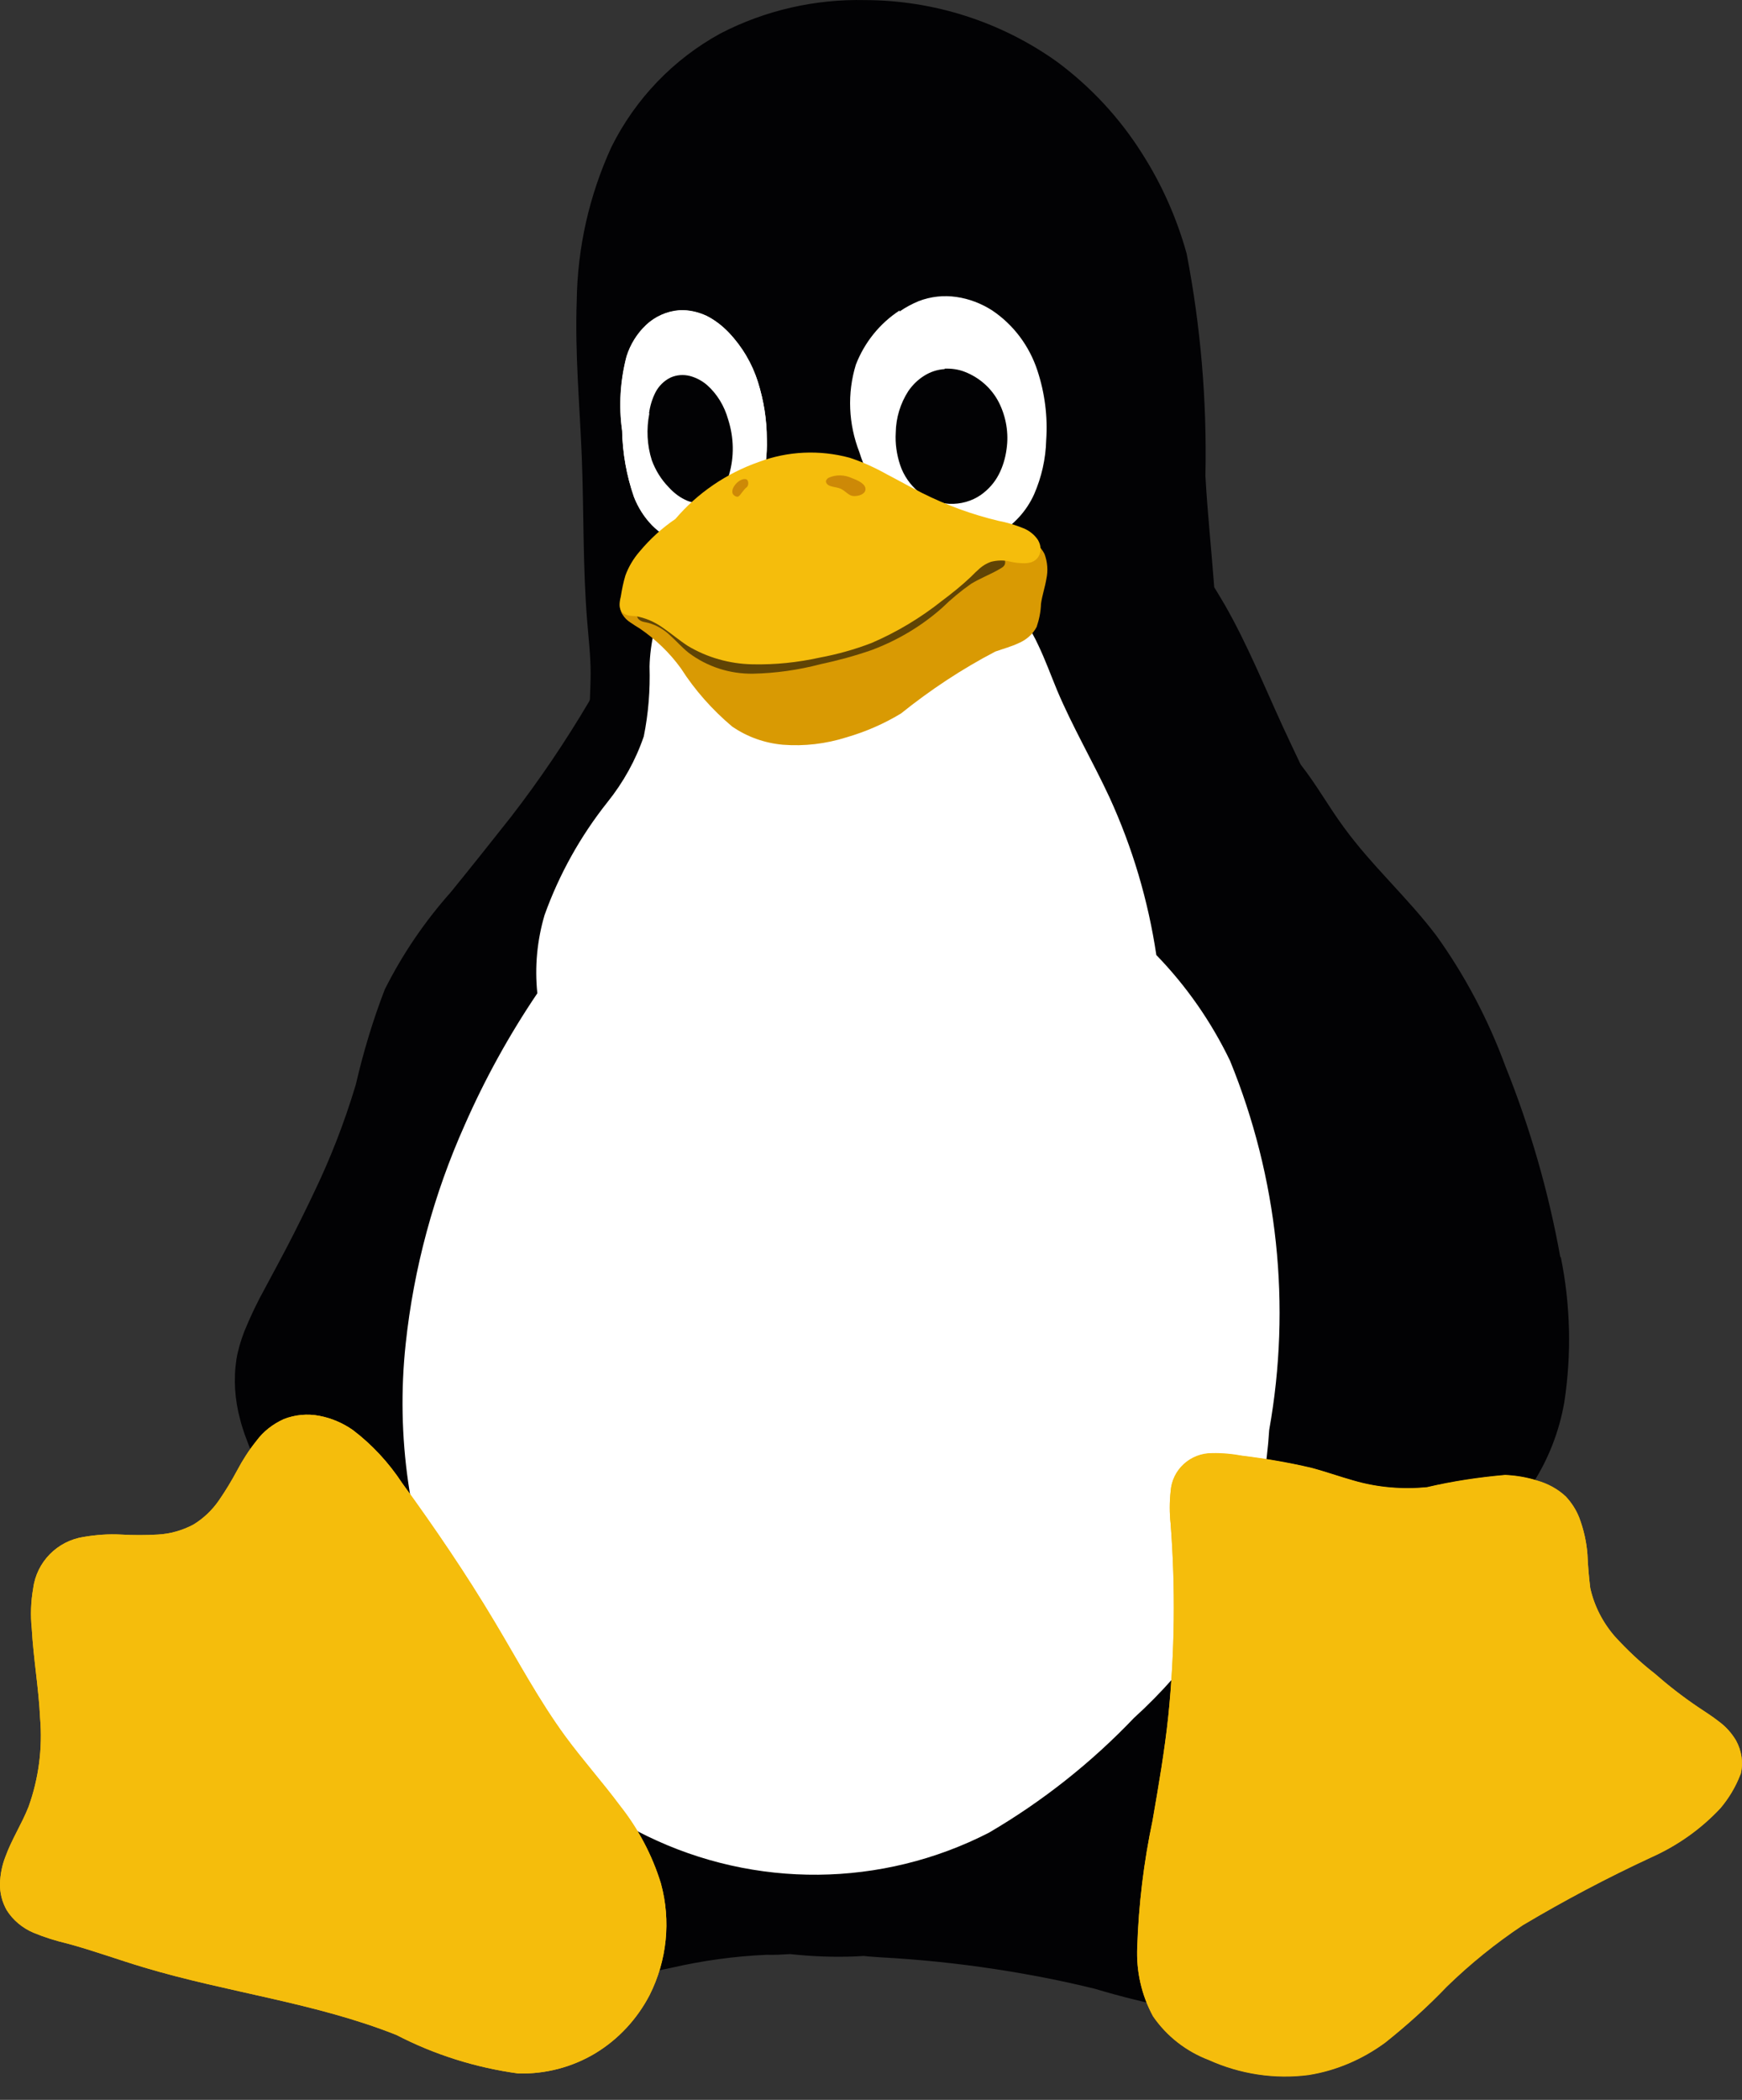
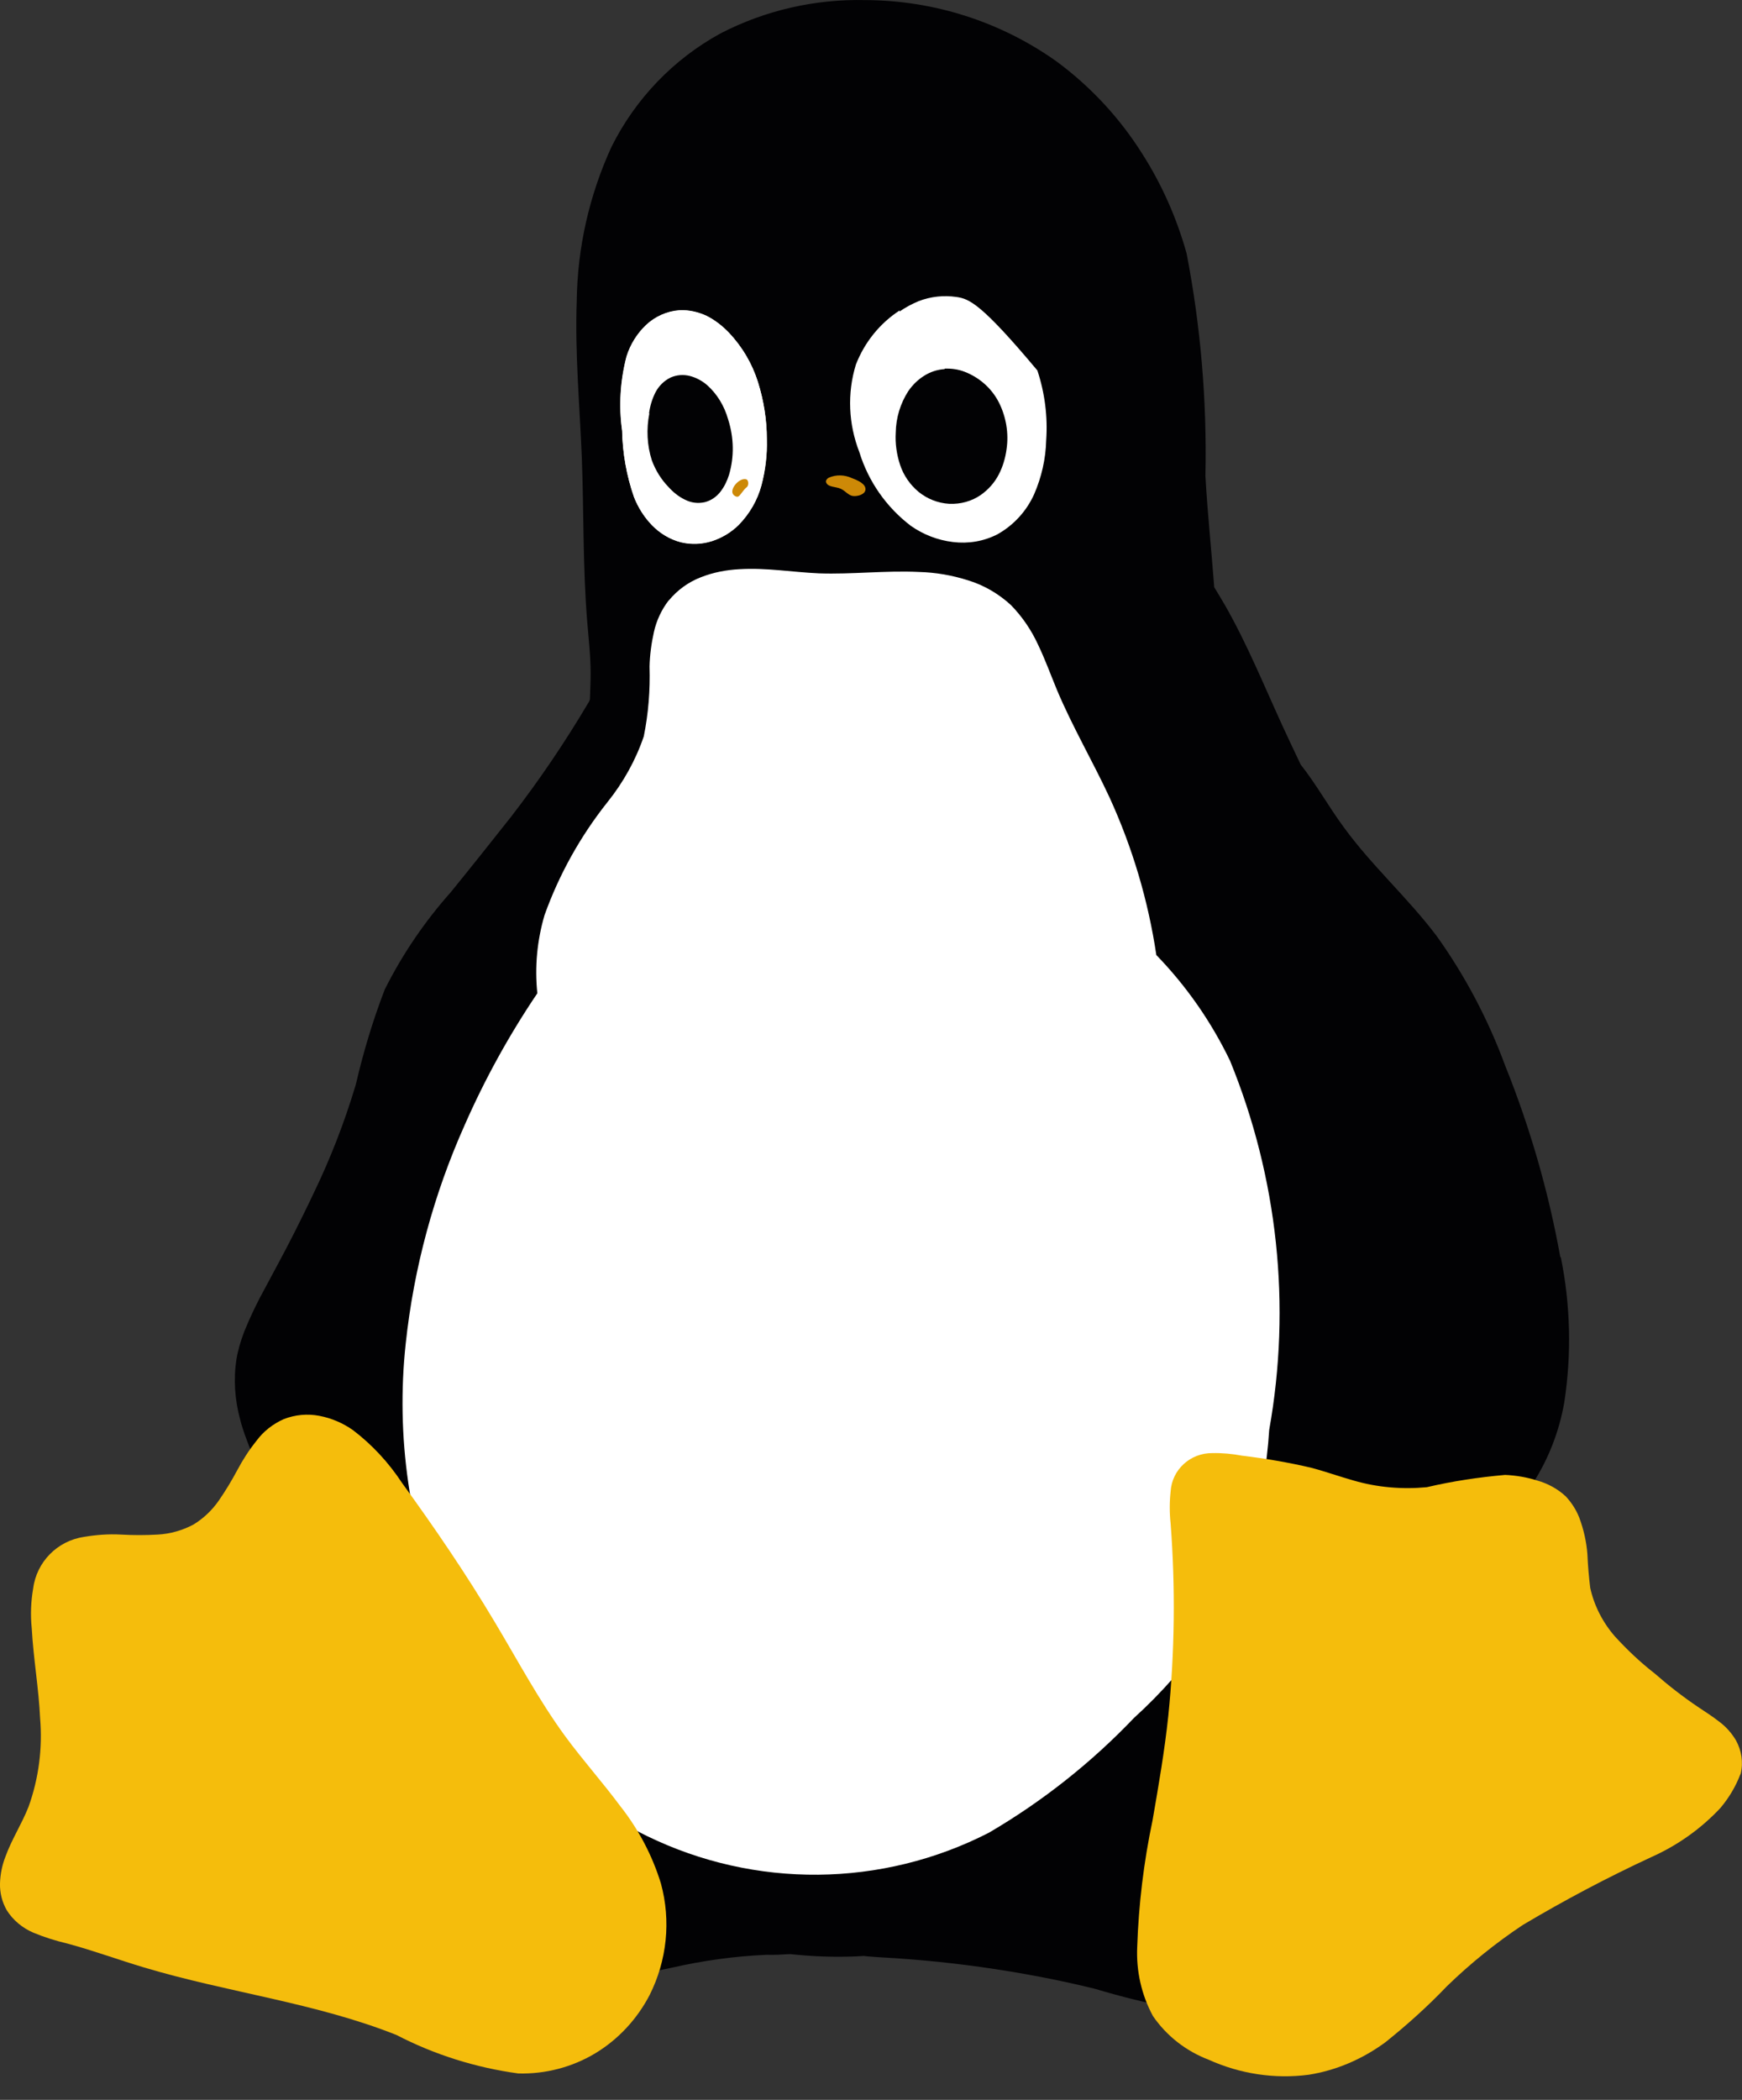
<svg xmlns="http://www.w3.org/2000/svg" width="39" height="47" viewBox="0 0 39 47" fill="none">
  <rect x="0" y="0" width="39" height="47" fill="#333333" stroke="none" />
  <g id="Group 9461">
    <path id="Vector" d="M20.145 6.948C19.699 7.238 19.356 7.664 19.164 8.162C18.967 8.806 18.998 9.491 19.242 10.119C19.444 10.778 19.849 11.354 20.394 11.769C20.674 11.966 20.996 12.091 21.339 12.132C21.681 12.174 22.024 12.117 22.33 11.961C22.693 11.759 22.984 11.442 23.155 11.063C23.321 10.679 23.415 10.269 23.425 9.854C23.461 9.325 23.394 8.795 23.228 8.292C23.046 7.742 22.693 7.269 22.216 6.948C21.972 6.792 21.702 6.688 21.417 6.647C21.131 6.605 20.84 6.636 20.571 6.74C20.42 6.802 20.275 6.88 20.14 6.974" fill="white" />
    <path id="Vector_2" d="M34.932 28.136C34.668 26.668 34.253 25.23 33.697 23.849C33.318 22.822 32.805 21.846 32.166 20.953C31.523 20.097 30.708 19.376 30.08 18.509C29.748 18.058 29.468 17.554 29.12 17.113C28.98 16.822 28.845 16.532 28.71 16.241C28.294 15.333 27.916 14.404 27.423 13.542C27.345 13.407 27.262 13.272 27.184 13.143C27.122 12.312 27.033 11.482 26.987 10.652C27.023 8.986 26.883 7.314 26.566 5.674C26.348 4.891 26.016 4.138 25.58 3.453C25.072 2.643 24.418 1.938 23.65 1.372C22.399 0.484 20.904 0.007 19.373 0.002C18.247 -0.024 17.131 0.23 16.129 0.749C15.076 1.325 14.225 2.213 13.69 3.287C13.192 4.372 12.927 5.545 12.912 6.738C12.87 7.911 12.979 9.074 13.026 10.247C13.072 11.461 13.047 12.681 13.145 13.895C13.176 14.284 13.223 14.674 13.223 15.068C13.223 15.265 13.213 15.463 13.207 15.655L13.192 15.696C12.662 16.594 12.076 17.461 11.438 18.286C10.991 18.852 10.545 19.412 10.094 19.967C9.507 20.627 9.009 21.358 8.614 22.147C8.35 22.832 8.137 23.538 7.971 24.254L7.955 24.311C7.706 25.137 7.395 25.936 7.021 26.709C6.985 26.782 6.948 26.86 6.917 26.927C6.694 27.389 6.461 27.851 6.217 28.302L5.936 28.827C5.76 29.143 5.604 29.47 5.469 29.802C5.391 30.005 5.329 30.212 5.293 30.425C5.225 30.877 5.257 31.333 5.376 31.769C5.402 31.878 5.438 31.987 5.475 32.096C5.589 32.418 5.724 32.735 5.885 33.036C5.957 33.176 6.035 33.311 6.108 33.451L6.175 33.549C6.248 33.679 6.326 33.809 6.404 33.933L6.414 33.949C6.502 34.094 6.601 34.234 6.694 34.375L6.71 34.395C6.808 34.53 6.907 34.67 7.011 34.805C7.395 36.305 8.101 37.701 9.071 38.905C8.921 39.17 8.786 39.429 8.635 39.689C8.106 40.457 7.67 41.282 7.332 42.149C7.192 42.595 7.156 43.068 7.234 43.53C7.307 43.997 7.545 44.417 7.909 44.723C8.152 44.91 8.433 45.04 8.729 45.102C9.024 45.164 9.331 45.196 9.637 45.18C10.789 45.092 11.931 44.863 13.031 44.511C13.695 44.334 14.36 44.178 15.034 44.043C15.735 43.883 16.446 43.784 17.162 43.753C17.339 43.758 17.515 43.748 17.686 43.737C18.174 43.789 18.662 43.81 19.155 43.789L19.337 43.779C19.461 43.794 19.591 43.8 19.721 43.81C20.582 43.856 21.439 43.945 22.29 44.075C23.037 44.189 23.785 44.334 24.521 44.516C25.658 44.858 26.826 45.087 28.014 45.185C28.326 45.201 28.637 45.175 28.948 45.112C29.255 45.05 29.545 44.915 29.794 44.728C30.158 44.427 30.396 44.007 30.474 43.54C30.552 43.078 30.516 42.606 30.376 42.159C30.033 41.293 29.592 40.468 29.052 39.705C28.865 39.388 28.689 39.061 28.502 38.745C29.307 37.847 30.018 36.861 30.614 35.812C30.978 35.833 31.336 35.791 31.683 35.677C32.592 35.371 33.381 34.779 33.931 33.99C34.097 33.757 34.227 33.498 34.304 33.222C34.663 32.667 34.907 32.044 35.021 31.39C35.187 30.311 35.161 29.205 34.943 28.136H34.932Z" fill="#020204" />
-     <path id="Vector_3" d="M14.973 13.435C14.812 13.643 14.698 13.887 14.641 14.141C14.584 14.395 14.548 14.66 14.542 14.919C14.558 15.444 14.517 15.968 14.413 16.482C14.231 17.016 13.956 17.509 13.603 17.95C12.996 18.713 12.518 19.57 12.191 20.483C12.025 21.049 11.968 21.64 12.03 22.232C11.402 23.161 10.858 24.147 10.406 25.175C9.711 26.727 9.264 28.382 9.083 30.074C8.859 32.155 9.166 34.257 9.965 36.188C10.551 37.579 11.444 38.824 12.575 39.826C13.157 40.329 13.795 40.755 14.48 41.092C16.904 42.275 19.743 42.249 22.14 41.02C23.339 40.319 24.434 39.452 25.389 38.45C26.007 37.89 26.557 37.262 27.04 36.577C27.844 35.181 28.316 33.614 28.415 32.005C28.913 29.223 28.607 26.358 27.538 23.742C27.118 22.87 26.562 22.071 25.888 21.376C25.706 20.156 25.353 18.968 24.839 17.846C24.465 17.042 24.014 16.274 23.666 15.449C23.526 15.111 23.402 14.769 23.246 14.442C23.095 14.11 22.888 13.804 22.634 13.544C22.358 13.29 22.031 13.098 21.673 12.989C21.315 12.875 20.947 12.812 20.573 12.802C19.826 12.766 19.073 12.859 18.336 12.833C17.739 12.807 17.153 12.703 16.556 12.74C16.26 12.755 15.964 12.812 15.689 12.921C15.409 13.03 15.165 13.207 14.973 13.44M15.212 6.948C14.932 6.968 14.667 7.088 14.465 7.28C14.262 7.472 14.112 7.716 14.029 7.981C13.889 8.52 13.852 9.086 13.93 9.641C13.94 10.145 14.029 10.648 14.195 11.126C14.288 11.359 14.423 11.577 14.6 11.759C14.776 11.94 14.999 12.075 15.243 12.138C15.477 12.195 15.72 12.184 15.944 12.112C16.167 12.039 16.374 11.915 16.541 11.748C16.784 11.499 16.961 11.193 17.049 10.861C17.137 10.529 17.179 10.181 17.169 9.833C17.169 9.403 17.101 8.972 16.971 8.557C16.841 8.141 16.618 7.763 16.317 7.446C16.172 7.295 16.006 7.166 15.819 7.072C15.627 6.984 15.419 6.937 15.212 6.948ZM20.142 6.948C19.696 7.238 19.354 7.664 19.161 8.162C18.964 8.806 18.995 9.491 19.239 10.119C19.442 10.778 19.846 11.354 20.391 11.769C20.672 11.966 20.994 12.091 21.336 12.132C21.678 12.174 22.021 12.117 22.327 11.961C22.691 11.759 22.981 11.442 23.152 11.063C23.319 10.679 23.412 10.269 23.422 9.854C23.459 9.325 23.391 8.795 23.225 8.292C23.044 7.742 22.691 7.269 22.213 6.948C21.969 6.792 21.699 6.688 21.414 6.647C21.128 6.605 20.838 6.636 20.568 6.74C20.417 6.802 20.272 6.88 20.137 6.974" fill="white" />
+     <path id="Vector_3" d="M14.973 13.435C14.812 13.643 14.698 13.887 14.641 14.141C14.584 14.395 14.548 14.66 14.542 14.919C14.558 15.444 14.517 15.968 14.413 16.482C14.231 17.016 13.956 17.509 13.603 17.95C12.996 18.713 12.518 19.57 12.191 20.483C12.025 21.049 11.968 21.64 12.03 22.232C11.402 23.161 10.858 24.147 10.406 25.175C9.711 26.727 9.264 28.382 9.083 30.074C8.859 32.155 9.166 34.257 9.965 36.188C10.551 37.579 11.444 38.824 12.575 39.826C13.157 40.329 13.795 40.755 14.48 41.092C16.904 42.275 19.743 42.249 22.14 41.02C23.339 40.319 24.434 39.452 25.389 38.45C26.007 37.89 26.557 37.262 27.04 36.577C27.844 35.181 28.316 33.614 28.415 32.005C28.913 29.223 28.607 26.358 27.538 23.742C27.118 22.87 26.562 22.071 25.888 21.376C25.706 20.156 25.353 18.968 24.839 17.846C24.465 17.042 24.014 16.274 23.666 15.449C23.526 15.111 23.402 14.769 23.246 14.442C23.095 14.11 22.888 13.804 22.634 13.544C22.358 13.29 22.031 13.098 21.673 12.989C21.315 12.875 20.947 12.812 20.573 12.802C19.826 12.766 19.073 12.859 18.336 12.833C17.739 12.807 17.153 12.703 16.556 12.74C16.26 12.755 15.964 12.812 15.689 12.921C15.409 13.03 15.165 13.207 14.973 13.44M15.212 6.948C14.932 6.968 14.667 7.088 14.465 7.28C14.262 7.472 14.112 7.716 14.029 7.981C13.889 8.52 13.852 9.086 13.93 9.641C13.94 10.145 14.029 10.648 14.195 11.126C14.288 11.359 14.423 11.577 14.6 11.759C14.776 11.94 14.999 12.075 15.243 12.138C15.477 12.195 15.72 12.184 15.944 12.112C16.167 12.039 16.374 11.915 16.541 11.748C16.784 11.499 16.961 11.193 17.049 10.861C17.137 10.529 17.179 10.181 17.169 9.833C17.169 9.403 17.101 8.972 16.971 8.557C16.841 8.141 16.618 7.763 16.317 7.446C16.172 7.295 16.006 7.166 15.819 7.072C15.627 6.984 15.419 6.937 15.212 6.948ZM20.142 6.948C19.696 7.238 19.354 7.664 19.161 8.162C18.964 8.806 18.995 9.491 19.239 10.119C19.442 10.778 19.846 11.354 20.391 11.769C20.672 11.966 20.994 12.091 21.336 12.132C21.678 12.174 22.021 12.117 22.327 11.961C22.691 11.759 22.981 11.442 23.152 11.063C23.319 10.679 23.412 10.269 23.422 9.854C23.459 9.325 23.391 8.795 23.225 8.292C21.969 6.792 21.699 6.688 21.414 6.647C21.128 6.605 20.838 6.636 20.568 6.74C20.417 6.802 20.272 6.88 20.137 6.974" fill="white" />
    <path id="Vector_4" d="M21.149 8.261C20.983 8.272 20.828 8.323 20.688 8.412C20.547 8.5 20.428 8.619 20.335 8.754C20.158 9.029 20.059 9.351 20.054 9.683C20.039 9.927 20.075 10.176 20.153 10.41C20.231 10.643 20.376 10.851 20.563 11.007C20.76 11.168 20.999 11.261 21.253 11.277C21.508 11.287 21.757 11.219 21.964 11.074C22.13 10.955 22.265 10.804 22.359 10.623C22.452 10.446 22.509 10.249 22.535 10.052C22.587 9.699 22.525 9.335 22.369 9.019C22.208 8.697 21.933 8.453 21.601 8.323C21.456 8.266 21.305 8.246 21.149 8.251" fill="#020204" />
    <path id="Vector_5" d="M15.209 6.943C14.929 6.964 14.664 7.083 14.461 7.275C14.259 7.467 14.109 7.711 14.026 7.976C13.885 8.515 13.849 9.081 13.927 9.636C13.937 10.14 14.026 10.643 14.192 11.121C14.285 11.359 14.42 11.572 14.596 11.754C14.773 11.935 14.996 12.07 15.24 12.133C15.473 12.19 15.717 12.18 15.941 12.107C16.164 12.034 16.371 11.91 16.538 11.743C16.781 11.494 16.958 11.188 17.046 10.856C17.134 10.524 17.176 10.176 17.166 9.828C17.166 9.398 17.098 8.967 16.968 8.552C16.838 8.137 16.615 7.758 16.314 7.441C16.169 7.291 16.003 7.161 15.816 7.067C15.624 6.979 15.416 6.932 15.209 6.943Z" fill="white" />
    <path id="Vector_6" d="M14.537 9.256C14.469 9.604 14.485 9.967 14.594 10.305C14.677 10.528 14.801 10.73 14.967 10.901C15.071 11.016 15.191 11.114 15.331 11.182C15.471 11.254 15.626 11.275 15.782 11.239C15.922 11.202 16.042 11.119 16.13 11.005C16.218 10.891 16.28 10.761 16.322 10.626C16.441 10.222 16.431 9.791 16.301 9.386C16.218 9.09 16.057 8.82 15.829 8.618C15.72 8.524 15.585 8.452 15.445 8.415C15.3 8.379 15.149 8.389 15.009 8.452C14.864 8.524 14.744 8.644 14.671 8.789C14.599 8.934 14.552 9.09 14.531 9.251" fill="#020204" />
-     <path id="Vector_7" d="M13.887 13.628C13.897 13.675 13.913 13.722 13.939 13.758C13.985 13.831 14.042 13.888 14.115 13.934C14.182 13.981 14.25 14.023 14.318 14.064C14.676 14.308 14.992 14.609 15.246 14.962C15.558 15.45 15.947 15.886 16.388 16.259C16.726 16.493 17.12 16.633 17.53 16.669C18.008 16.706 18.49 16.649 18.952 16.503C19.378 16.379 19.788 16.202 20.172 15.969C20.831 15.44 21.537 14.972 22.284 14.583C22.46 14.521 22.637 14.474 22.803 14.396C22.974 14.324 23.12 14.199 23.208 14.033C23.265 13.867 23.301 13.691 23.306 13.514C23.332 13.327 23.395 13.146 23.426 12.959C23.467 12.772 23.452 12.58 23.384 12.398C23.312 12.258 23.197 12.144 23.057 12.071C22.917 12.004 22.762 11.962 22.606 11.957C22.289 11.967 21.978 11.998 21.672 12.05C21.256 12.087 20.841 12.035 20.426 12.05C19.912 12.066 19.398 12.18 18.879 12.201C18.288 12.232 17.701 12.139 17.11 12.113C16.855 12.097 16.596 12.107 16.341 12.149C16.087 12.185 15.843 12.279 15.63 12.424C15.433 12.58 15.252 12.746 15.075 12.922C14.982 13.005 14.878 13.078 14.769 13.135C14.655 13.192 14.536 13.223 14.406 13.218C14.343 13.208 14.276 13.208 14.214 13.218C14.177 13.234 14.141 13.255 14.115 13.28L14.037 13.374C13.985 13.452 13.939 13.535 13.902 13.618" fill="#D99A03" />
-     <path id="Vector_8" d="M15.196 12.324C14.988 12.448 14.786 12.583 14.583 12.723C14.474 12.791 14.386 12.879 14.319 12.988C14.282 13.071 14.267 13.159 14.272 13.247C14.277 13.336 14.277 13.424 14.272 13.512C14.267 13.569 14.246 13.632 14.246 13.694C14.246 13.725 14.246 13.756 14.257 13.782C14.267 13.813 14.277 13.839 14.298 13.86C14.324 13.886 14.36 13.907 14.402 13.917C14.438 13.927 14.48 13.932 14.521 13.943C14.703 13.995 14.869 14.093 15.004 14.223C15.144 14.348 15.268 14.493 15.419 14.612C15.834 14.924 16.338 15.085 16.851 15.079C17.365 15.069 17.874 14.996 18.367 14.867C18.756 14.784 19.14 14.68 19.514 14.55C20.095 14.332 20.63 14.015 21.092 13.605C21.294 13.408 21.507 13.232 21.735 13.071C21.943 12.941 22.187 12.853 22.394 12.728C22.415 12.718 22.431 12.703 22.451 12.692C22.467 12.677 22.483 12.661 22.493 12.64C22.508 12.604 22.508 12.562 22.493 12.526C22.483 12.49 22.467 12.459 22.446 12.433C22.42 12.402 22.389 12.37 22.358 12.344C22.119 12.168 21.834 12.069 21.538 12.059C21.237 12.038 20.951 12.059 20.661 12.002C20.391 11.945 20.126 11.867 19.867 11.774C19.592 11.685 19.311 11.618 19.021 11.571C18.346 11.462 17.661 11.478 16.992 11.623C16.364 11.763 15.756 12.002 15.196 12.324Z" fill="#604405" />
-     <path id="Vector_9" d="M15.122 11.615C14.821 11.818 14.551 12.067 14.317 12.347C14.182 12.503 14.073 12.684 14.001 12.882C13.954 13.037 13.923 13.198 13.897 13.359C13.882 13.416 13.871 13.479 13.871 13.541C13.871 13.572 13.876 13.603 13.887 13.629C13.897 13.66 13.913 13.686 13.933 13.707C13.97 13.743 14.016 13.764 14.068 13.774C14.115 13.785 14.167 13.785 14.219 13.79C14.447 13.826 14.66 13.92 14.847 14.055C15.034 14.184 15.21 14.335 15.402 14.459C15.838 14.719 16.336 14.859 16.845 14.869C17.354 14.88 17.857 14.828 18.35 14.719C18.744 14.646 19.134 14.537 19.512 14.392C20.078 14.148 20.608 13.831 21.09 13.447C21.313 13.281 21.531 13.105 21.734 12.913C21.801 12.845 21.869 12.778 21.941 12.716C22.014 12.653 22.097 12.607 22.185 12.575C22.326 12.539 22.471 12.534 22.616 12.57C22.72 12.596 22.829 12.607 22.938 12.607C22.995 12.607 23.047 12.596 23.099 12.581C23.151 12.56 23.197 12.529 23.229 12.487C23.275 12.43 23.296 12.363 23.296 12.29C23.296 12.217 23.275 12.15 23.239 12.088C23.161 11.968 23.042 11.875 22.912 11.823C22.73 11.75 22.543 11.693 22.351 11.657C21.765 11.517 21.194 11.309 20.654 11.039C20.384 10.904 20.13 10.759 19.86 10.619C19.59 10.468 19.31 10.339 19.02 10.245C18.35 10.064 17.639 10.095 16.99 10.339C16.264 10.593 15.615 11.034 15.117 11.62" fill="#F5BD0C" />
    <path id="Vector_10" d="M18.493 10.791C18.529 10.91 18.716 10.889 18.825 10.941C18.934 10.993 18.997 11.092 19.1 11.102C19.209 11.112 19.36 11.066 19.375 10.967C19.396 10.832 19.199 10.749 19.074 10.702C18.908 10.625 18.721 10.619 18.555 10.692C18.519 10.708 18.483 10.754 18.493 10.791ZM16.708 10.728C16.568 10.682 16.339 10.926 16.407 11.055C16.427 11.092 16.49 11.133 16.531 11.112C16.573 11.092 16.651 10.951 16.718 10.905C16.77 10.863 16.76 10.744 16.708 10.728Z" fill="#CD8907" />
    <path id="Vector_11" d="M38.959 39.723C38.856 39.992 38.705 40.242 38.518 40.465C38.082 40.932 37.553 41.306 36.972 41.565C35.986 42.022 35.026 42.53 34.091 43.086C33.484 43.49 32.918 43.947 32.394 44.456C31.963 44.907 31.502 45.322 31.014 45.712C30.505 46.086 29.919 46.34 29.296 46.438C28.533 46.537 27.76 46.418 27.059 46.101C26.556 45.909 26.12 45.572 25.813 45.125C25.554 44.648 25.435 44.113 25.46 43.574C25.492 42.624 25.606 41.679 25.803 40.745C25.938 39.967 26.073 39.188 26.156 38.404C26.301 36.972 26.317 35.534 26.208 34.102C26.182 33.863 26.182 33.619 26.208 33.381C26.239 32.893 26.649 32.519 27.142 32.524C27.365 32.519 27.588 32.54 27.806 32.581C28.325 32.644 28.844 32.732 29.353 32.851C29.669 32.934 29.986 33.048 30.303 33.137C30.832 33.292 31.393 33.339 31.943 33.287C32.519 33.152 33.105 33.064 33.697 33.012C33.941 33.023 34.185 33.064 34.413 33.137C34.652 33.204 34.875 33.324 35.057 33.495C35.186 33.635 35.29 33.796 35.358 33.972C35.456 34.237 35.519 34.512 35.539 34.792C35.55 35.041 35.571 35.29 35.602 35.54C35.69 35.939 35.882 36.313 36.152 36.624C36.427 36.925 36.723 37.206 37.044 37.455C37.351 37.724 37.672 37.974 38.01 38.202C38.171 38.311 38.331 38.41 38.482 38.529C38.638 38.643 38.767 38.788 38.866 38.955C38.991 39.183 39.032 39.448 38.97 39.702" fill="#F5BD0C" />
-     <path id="Vector_12" d="M38.961 39.729C38.857 39.999 38.707 40.248 38.52 40.471C38.084 40.939 37.554 41.312 36.973 41.572C35.987 42.029 35.027 42.537 34.093 43.092C33.486 43.497 32.92 43.954 32.396 44.463C31.965 44.914 31.503 45.329 31.015 45.718C30.507 46.092 29.92 46.346 29.297 46.445C28.535 46.544 27.761 46.424 27.061 46.108C26.557 45.916 26.121 45.578 25.815 45.132C25.555 44.655 25.436 44.12 25.462 43.58C25.493 42.63 25.607 41.686 25.805 40.752C25.939 39.973 26.075 39.195 26.157 38.411C26.303 36.979 26.318 35.541 26.209 34.109C26.183 33.87 26.183 33.626 26.209 33.387C26.241 32.9 26.651 32.526 27.144 32.531C27.367 32.526 27.59 32.547 27.808 32.588C28.327 32.65 28.846 32.739 29.355 32.858C29.671 32.941 29.988 33.055 30.304 33.143C30.834 33.299 31.394 33.346 31.944 33.294C32.52 33.159 33.107 33.071 33.698 33.019C33.942 33.029 34.186 33.071 34.415 33.143C34.653 33.211 34.877 33.33 35.058 33.502C35.188 33.642 35.292 33.803 35.359 33.979C35.458 34.244 35.52 34.519 35.541 34.799C35.551 35.048 35.572 35.297 35.603 35.546C35.691 35.946 35.883 36.32 36.153 36.631C36.428 36.932 36.724 37.212 37.046 37.461C37.352 37.731 37.674 37.98 38.011 38.209C38.172 38.318 38.333 38.416 38.483 38.536C38.639 38.65 38.769 38.795 38.868 38.961C38.992 39.19 39.034 39.454 38.971 39.709M6.353 31.763C6.607 31.664 6.882 31.638 7.152 31.69C7.422 31.742 7.676 31.851 7.899 32.007C8.33 32.334 8.704 32.739 9 33.19C9.731 34.197 10.432 35.224 11.07 36.294C11.589 37.16 12.062 38.053 12.659 38.868C13.048 39.397 13.489 39.89 13.883 40.42C14.293 40.939 14.605 41.53 14.797 42.158C15.025 42.994 14.932 43.881 14.543 44.655C14.262 45.194 13.842 45.646 13.328 45.957C12.809 46.269 12.212 46.424 11.605 46.409C10.65 46.279 9.726 45.988 8.875 45.547C7.064 44.826 5.097 44.597 3.228 44.037C2.652 43.866 2.092 43.658 1.511 43.502C1.251 43.44 0.997 43.362 0.748 43.258C0.504 43.155 0.291 42.978 0.151 42.755C0.047 42.573 -0.005 42.366 0 42.158C0.006 41.951 0.047 41.748 0.12 41.561C0.26 41.172 0.488 40.824 0.639 40.44C0.867 39.807 0.955 39.127 0.898 38.458C0.867 37.788 0.748 37.119 0.711 36.449C0.68 36.148 0.691 35.847 0.743 35.551C0.82 34.96 1.282 34.488 1.879 34.399C2.154 34.353 2.429 34.332 2.704 34.347C2.979 34.363 3.26 34.363 3.535 34.347C3.81 34.332 4.085 34.254 4.329 34.124C4.552 33.989 4.749 33.803 4.9 33.584C5.05 33.367 5.185 33.143 5.31 32.91C5.434 32.676 5.574 32.458 5.74 32.251C5.896 32.038 6.109 31.877 6.353 31.763Z" fill="#F5BD0C" />
    <path id="Vector_13" d="M6.353 31.763C6.607 31.664 6.882 31.638 7.152 31.69C7.422 31.742 7.676 31.851 7.899 32.007C8.33 32.334 8.704 32.739 9 33.19C9.731 34.197 10.432 35.224 11.07 36.294C11.589 37.16 12.062 38.053 12.659 38.868C13.048 39.397 13.489 39.89 13.883 40.42C14.293 40.939 14.605 41.53 14.797 42.158C15.025 42.994 14.932 43.881 14.543 44.655C14.262 45.194 13.842 45.646 13.328 45.957C12.809 46.269 12.212 46.424 11.605 46.409C10.65 46.279 9.726 45.988 8.875 45.547C7.064 44.826 5.097 44.597 3.228 44.037C2.652 43.866 2.092 43.658 1.511 43.502C1.251 43.44 0.997 43.362 0.748 43.258C0.504 43.155 0.291 42.978 0.151 42.755C0.047 42.573 -0.005 42.366 0 42.158C0.006 41.951 0.047 41.748 0.12 41.561C0.26 41.172 0.488 40.824 0.639 40.44C0.867 39.807 0.955 39.127 0.898 38.458C0.867 37.788 0.748 37.124 0.711 36.449C0.68 36.148 0.691 35.847 0.743 35.551C0.82 34.96 1.282 34.488 1.879 34.399C2.154 34.353 2.429 34.332 2.704 34.347C2.979 34.363 3.26 34.363 3.535 34.347C3.81 34.332 4.085 34.254 4.329 34.124C4.552 33.989 4.749 33.803 4.9 33.584C5.05 33.367 5.185 33.143 5.31 32.91C5.434 32.676 5.574 32.458 5.74 32.251C5.896 32.038 6.109 31.872 6.353 31.763Z" fill="#F5BD0C" />
    <path id="Vector_14" d="M6.758 32.201C6.987 32.113 7.241 32.098 7.48 32.155C7.718 32.212 7.941 32.321 8.133 32.477C8.502 32.798 8.813 33.182 9.047 33.613C9.67 34.62 10.277 35.637 10.843 36.675C11.253 37.469 11.714 38.237 12.223 38.969C12.576 39.447 12.981 39.883 13.344 40.35C13.723 40.812 14.008 41.336 14.185 41.901C14.393 42.644 14.304 43.438 13.951 44.128C13.692 44.616 13.303 45.026 12.825 45.301C12.348 45.581 11.798 45.716 11.247 45.69C10.381 45.555 9.54 45.296 8.746 44.917C7.168 44.341 5.45 44.268 3.831 43.816C3.25 43.661 2.684 43.448 2.098 43.303C1.838 43.246 1.579 43.173 1.33 43.08C1.08 42.986 0.862 42.81 0.717 42.587C0.624 42.41 0.577 42.213 0.587 42.016C0.598 41.818 0.639 41.621 0.712 41.434C0.852 41.066 1.075 40.728 1.215 40.36C1.413 39.789 1.48 39.187 1.418 38.585C1.376 37.988 1.267 37.397 1.236 36.794C1.215 36.53 1.226 36.26 1.272 35.995C1.319 35.731 1.444 35.487 1.631 35.289C1.849 35.092 2.118 34.962 2.409 34.926C2.7 34.89 2.99 34.89 3.276 34.926C3.566 34.962 3.857 34.973 4.148 34.968C4.719 34.968 5.238 34.636 5.481 34.117C5.601 33.883 5.705 33.639 5.788 33.395C5.876 33.146 5.995 32.913 6.135 32.689C6.281 32.466 6.488 32.29 6.732 32.186" fill="#F5BD0C" />
  </g>
</svg>